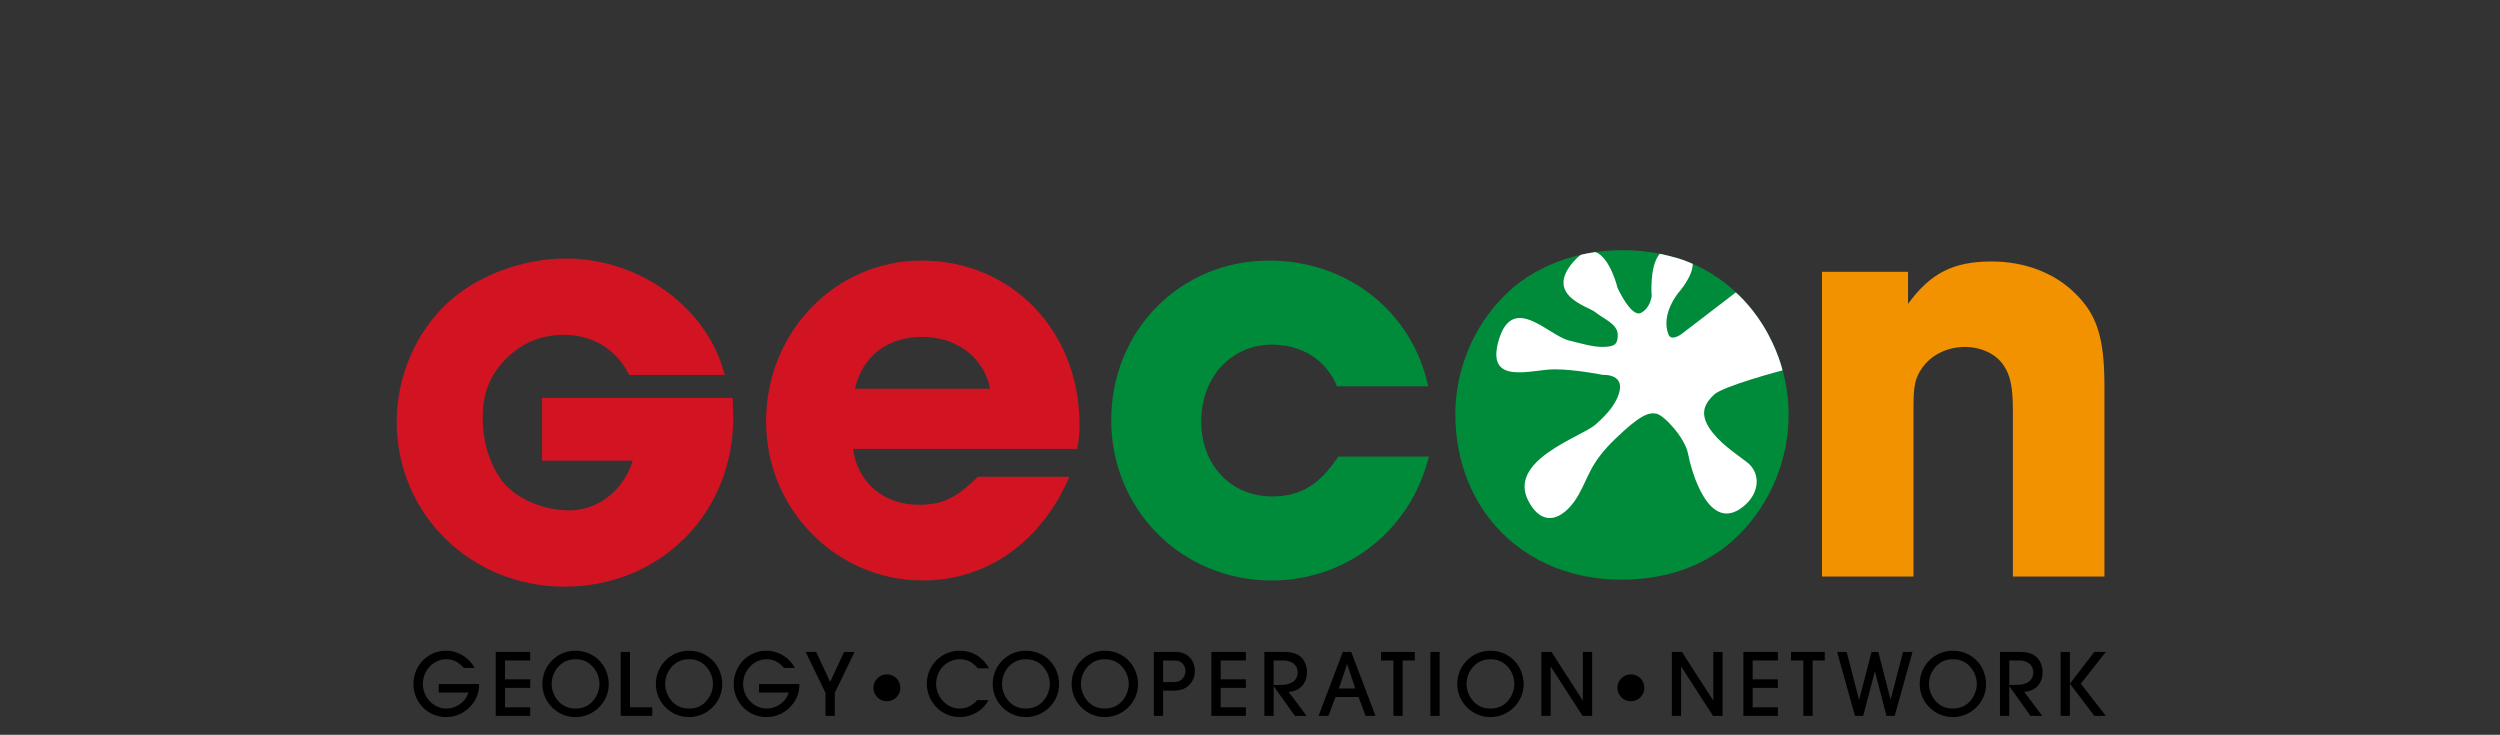
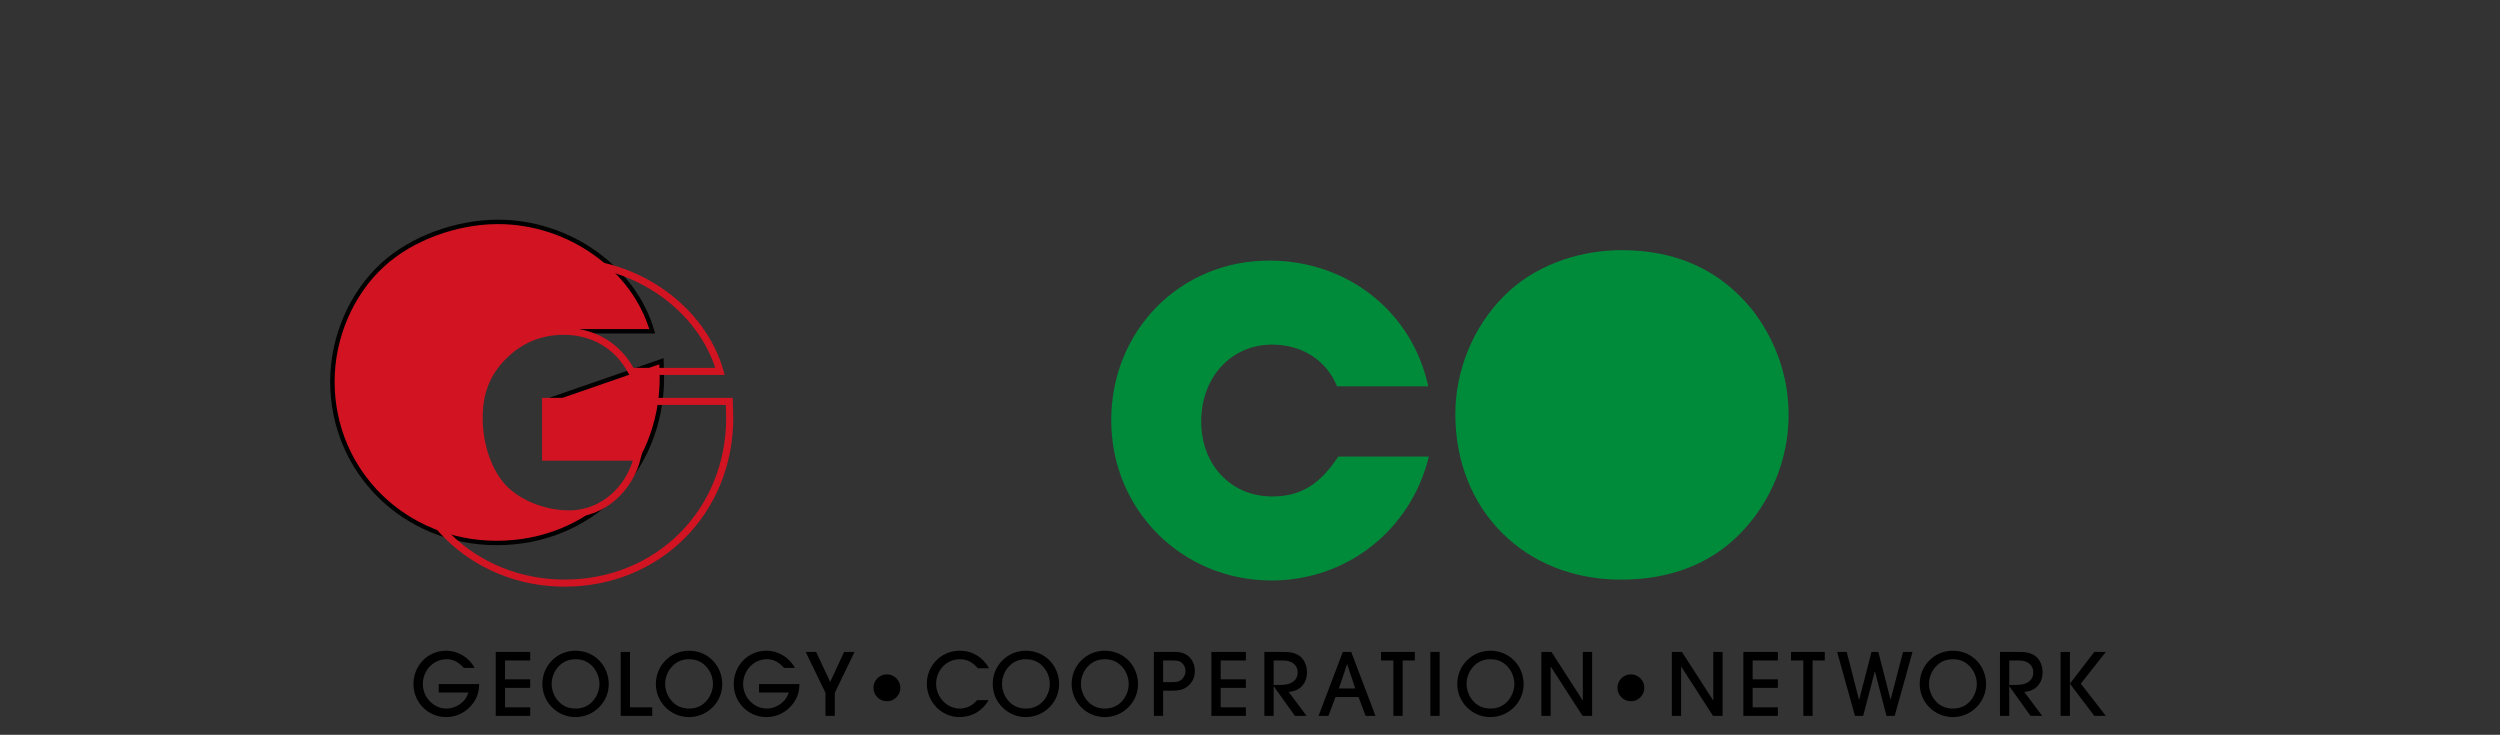
<svg xmlns="http://www.w3.org/2000/svg" version="1.1" id="Vrstva_1" x="0px" y="0px" width="566.93px" height="166.625px" viewBox="0 0 566.93 166.625" enable-background="new 0 0 566.93 166.625" xml:space="preserve">
  <rect x="0" y="0" width="566.93" height="166.625" fill="#333333" stroke="none" />
  <g>
-     <path fill="#D21422" stroke="#000000" d="M123.728,91.027v12.631h20.825c-1.674,6.893-7.534,12.88-15.488,12.88   c-5.651,0-11.406-2.304-14.86-5.859c-3.454-3.657-5.547-9.716-5.547-15.885c0-5.755,1.675-10.046,5.338-13.814   c3.767-3.871,8.477-5.859,13.813-5.859c6.697,0,12.245,3.243,15.384,9.104h20.093c-4.082-14.232-18.837-24.802-34.953-24.802   c-9.523,0-19.675,3.768-26.162,9.732c-7.117,6.487-11.408,16.43-11.408,26.476c0,20.489,16.43,36.604,37.256,36.604   c21.244,0,37.463-16.221,37.463-37.546l-0.104-3.663L123.728,91.027L123.728,91.027z" />
+     <path fill="#D21422" stroke="#000000" d="M123.728,91.027v12.631h20.825c-1.674,6.893-7.534,12.88-15.488,12.88   c-5.651,0-11.406-2.304-14.86-5.859c-3.454-3.657-5.547-9.716-5.547-15.885c0-5.755,1.675-10.046,5.338-13.814   c3.767-3.871,8.477-5.859,13.813-5.859h20.093c-4.082-14.232-18.837-24.802-34.953-24.802   c-9.523,0-19.675,3.768-26.162,9.732c-7.117,6.487-11.408,16.43-11.408,26.476c0,20.489,16.43,36.604,37.256,36.604   c21.244,0,37.463-16.221,37.463-37.546l-0.104-3.663L123.728,91.027L123.728,91.027z" />
    <path fill="none" stroke="#D21422" stroke-width="1.603" d="M123.728,91.027v12.631h20.825c-1.674,6.893-7.534,12.88-15.488,12.88   c-5.651,0-11.406-2.304-14.86-5.859c-3.454-3.657-5.547-9.716-5.547-15.885c0-5.755,1.675-10.046,5.338-13.814   c3.767-3.871,8.477-5.859,13.813-5.859c6.697,0,12.245,3.243,15.384,9.104h20.093c-4.082-14.232-18.837-24.802-34.953-24.802   c-9.523,0-19.675,3.768-26.162,9.732c-7.117,6.487-11.408,16.43-11.408,26.476c0,20.489,16.43,36.604,37.256,36.604   c21.244,0,37.463-16.221,37.463-37.546l-0.104-3.663L123.728,91.027L123.728,91.027z" />
-     <path fill="#D21422" d="M193.86,88.148c1.756-7.433,7.432-11.757,15.27-11.757c7.838,0,14.053,4.73,15.404,11.757H193.86z    M221.696,108.127c-0.27,0.404-0.541,0.54-0.946,0.944c-4.324,4.051-7.297,5.401-12.432,5.401c-7.972,0-13.918-5.133-14.864-12.686   h50.808c0.405-2.158,0.541-3.237,0.541-5.533c0-21.213-15.404-37.159-35.809-37.159c-19.594,0-35.267,16.214-35.267,36.485   c0,19.974,15.945,36.054,35.538,36.054c14.594,0,26.891-8.781,33.242-23.505h-20.81V108.127z" />
    <path fill="#008B3B" d="M303.479,103.541c-4.189,6.34-8.514,9.041-15,9.041c-9.323,0-16.079-7.153-16.079-17.002   c0-10,6.756-17.432,16.079-17.432c6.758,0,12.298,3.513,14.73,9.458h20.674c-3.648-16.891-18.242-28.511-36.079-28.511   c-20.134,0-35.808,15.81-35.808,36.214c0,20.244,15.945,36.324,36.348,36.324c17.162,0,31.621-11.485,35.675-28.093H303.479   L303.479,103.541z" />
    <path fill="#008B3B" d="M367.75,56.732c-10.438,0-20.32,3.897-26.721,10.438c-6.96,6.958-10.997,16.84-10.997,26.722   c0,21.828,15.728,37.556,37.578,37.556c10.996,0,20.182-3.481,27.002-10.439c6.959-7.097,10.995-16.828,10.995-26.977   c0-8.77-3.062-17.258-8.49-24.079C389.881,61.186,380.137,56.732,367.75,56.732" />
-     <path fill="#F39200" d="M413.172,130.747h20.754v-38.6c0-4.811,0.414-6.461,1.926-8.66c2.062-3.023,5.771-4.811,9.758-4.811   c3.712,0,7.147,1.649,8.798,4.261c1.513,2.199,2.062,4.948,2.062,10.171v37.638h20.756V87.61c0-10.996-1.65-16.357-6.873-21.305   c-4.673-4.535-11.408-7.009-18.693-7.009c-8.659,0-13.883,2.611-18.969,9.621v-7.284h-19.518V130.747L413.172,130.747z" />
  </g>
  <g>
-     <path fill="#FFFFFF" d="M361.808,57.161c3.364,1.241,5.017,8.155,5.017,8.155s3.089,6.725,5.268,5.643   c2.177-1.083,2.464-3.8,2.464-3.8s-0.586-6.744,1.821-9.604c0,0,1.285,0.224,3.91,0.958c1.831,0.513,3.581,1.329,3.581,1.329   c-0.004,2.911-3.218,6.507-3.218,6.507s-4.11,4.83-2.295,9.498c0.643,1.652,2.958-0.09,2.958-0.09l12.321-9.443   c0,0,3.217,2.717,6.12,7.385c3.413,5.485,4.471,10.285,4.471,10.285s-13.421,3.54-15.516,5.5c-2.094,1.96-3.271,4.164-1.144,7.486   c2.126,3.315,5.55,5.51,8.604,7.851c3.055,2.34,3.057,6.903-0.824,10.039c-7.917,6.398-11.859-8.301-12.537-11.93   c-0.677-3.63-5.441-8.765-7.174-9.117c-1.73-0.353-3.681,0.248-9.327,5.699c-5.647,5.445-5.909,8.332-8.275,12.586   c-2.815,5.064-7.766,8.222-11.339,1.696c-5.134-9.359,11.811-14.653,15.057-17.458c3.244-2.809,4.475-4.816,5.123-6.389   c2.192-5.311-3.359-4.927-3.359-4.927s-6.19-1.263-11.05-1.269c-5.097-0.007-15.739,3.867-12.558-6.728s11.318-0.892,15.9,0.192   c2.313,0.546,5.44,1.527,7.805,1.454c2.367-0.073,3.292-0.439,3.246-2.809c-0.046-2.368-3.164-3.522-5.154-5.113   c-1.6-1.278-11.554-3.791-4.851-11.446c0.573-0.654,1.121-1.152,1.644-1.516c0,0,0.605-0.158,1.489-0.324   C360.872,57.292,361.808,57.161,361.808,57.161z" />
-     <path fill="#FFFFFF" d="M398.798,74.769" />
-   </g>
+     </g>
  <g>
    <path d="M477.537,162.334l-5.668-7.299l5.668-7.19h-2.604l-5.54,7.19v-7.19h-2.107v14.489h2.107v-7.299l5.54,7.299H477.537z    M455.645,155.318v-5.54h2.236c1.934,0,3.215,1.065,3.215,2.692c0,1-0.457,1.803-1.281,2.282c-0.718,0.411-1.434,0.565-2.716,0.565   H455.645z M463.115,162.334l-4.062-5.41c1.13-0.15,1.673-0.347,2.324-0.76c1.152-0.761,1.826-2.107,1.826-3.693   c0-1.368-0.5-2.628-1.325-3.431c-0.892-0.826-2.086-1.195-3.867-1.195h-4.475v14.489h2.107V155.6l4.822,6.734H463.115   L463.115,162.334z M442.851,149.496c1.673,0,2.976,0.587,4.04,1.825c0.891,1.063,1.391,2.411,1.391,3.824   c0,1.412-0.63,2.953-1.63,3.974c-0.979,1.043-2.28,1.564-3.778,1.564c-1.521,0-2.825-0.521-3.802-1.564   c-1.021-1.043-1.629-2.562-1.629-4.039c0-1.348,0.5-2.695,1.391-3.759C439.874,150.105,441.2,149.496,442.851,149.496    M442.851,147.563c-4.171,0-7.515,3.346-7.515,7.536c0,4.149,3.365,7.517,7.515,7.517c4.127,0,7.537-3.367,7.537-7.429   C450.388,150.886,447.107,147.563,442.851,147.563 M429.666,162.334l4.04-14.489h-2.149l-2.824,10.84l-2.781-10.84h-1.541   l-2.824,10.905l-2.803-10.905h-2.173l4.041,14.489h1.867l2.649-10.123l2.628,10.123H429.666z M411.051,162.334v-12.556h2.759   v-1.934h-7.668v1.934h2.802v12.556H411.051z M403.166,162.334V160.4h-5.713v-4.41h5.713v-1.932h-5.713v-4.28h5.713v-1.934h-7.819   v14.489H403.166z M390.634,162.334v-14.489h-2.107v11.034l-7.103-11.034h-2.303v14.489h2.106v-11.208l7.235,11.208H390.634z    M371.992,153.823c-0.594-0.595-1.311-0.892-2.149-0.892c-0.845,0-1.564,0.297-2.158,0.892c-0.595,0.595-0.892,1.311-0.892,2.149   c0,0.846,0.298,1.563,0.892,2.159c0.594,0.594,1.313,0.892,2.158,0.892c0.839,0,1.556-0.298,2.149-0.892   c0.596-0.596,0.892-1.313,0.892-2.159C372.885,155.134,372.588,154.418,371.992,153.823 M361.051,162.334v-14.489h-2.107v11.034   l-7.104-11.034h-2.302v14.489h2.107v-11.208l7.232,11.208H361.051z M337.982,149.496c1.672,0,2.976,0.587,4.041,1.825   c0.891,1.063,1.391,2.411,1.391,3.824c0,1.412-0.631,2.953-1.629,3.974c-0.978,1.043-2.282,1.564-3.78,1.564   c-1.521,0-2.823-0.521-3.802-1.564c-1.02-1.043-1.628-2.562-1.628-4.039c0-1.348,0.499-2.695,1.39-3.759   C335.007,150.105,336.332,149.496,337.982,149.496 M337.982,147.563c-4.17,0-7.516,3.346-7.516,7.536   c0,4.149,3.367,7.517,7.516,7.517c4.127,0,7.537-3.367,7.537-7.429C345.52,150.886,342.239,147.563,337.982,147.563    M326.471,147.845h-2.107v14.489h2.107V147.845z M318.087,162.334v-12.556h2.759v-1.934h-7.669v1.934h2.803v12.556H318.087z    M307.335,156.121h-3.715l1.867-5.54L307.335,156.121z M311.918,162.334l-5.495-14.489h-1.913l-5.494,14.489h2.236l1.607-4.279   h5.214l1.608,4.279H311.918z M288.829,155.318v-5.54h2.237c1.932,0,3.214,1.065,3.214,2.692c0,1-0.456,1.803-1.282,2.282   c-0.715,0.411-1.433,0.565-2.714,0.565H288.829z M296.3,162.334l-4.061-5.41c1.13-0.15,1.671-0.347,2.325-0.76   c1.15-0.761,1.824-2.107,1.824-3.693c0-1.368-0.5-2.628-1.326-3.431c-0.89-0.826-2.085-1.195-3.865-1.195h-4.475v14.489h2.106   V155.6l4.822,6.734H296.3L296.3,162.334z M282.529,162.334V160.4h-5.712v-4.41h5.712v-1.932h-5.712v-4.28h5.712v-1.934h-7.819   v14.489H282.529z M263.763,154.688v-4.91h2.151c1.172,0,1.671,0.13,2.172,0.608c0.455,0.434,0.76,1.107,0.76,1.781   s-0.326,1.412-0.825,1.891c-0.521,0.455-1.065,0.63-2.086,0.63H263.763L263.763,154.688z M263.763,156.621h2.086   c1.933,0,2.997-0.391,3.974-1.456c0.761-0.825,1.13-1.78,1.13-2.997c0-2.542-1.76-4.323-4.257-4.323h-5.039v14.489h2.106V156.621   L263.763,156.621z M250.535,149.496c1.672,0,2.975,0.587,4.04,1.825c0.891,1.063,1.391,2.411,1.391,3.824   c0,1.412-0.63,2.953-1.63,3.974c-0.976,1.043-2.281,1.564-3.778,1.564c-1.521,0-2.825-0.521-3.802-1.564   c-1.021-1.043-1.628-2.562-1.628-4.039c0-1.348,0.499-2.695,1.39-3.759C247.559,150.105,248.884,149.496,250.535,149.496    M250.535,147.563c-4.171,0-7.516,3.346-7.516,7.536c0,4.149,3.367,7.517,7.516,7.517c4.127,0,7.537-3.367,7.537-7.429   C258.072,150.886,254.791,147.563,250.535,147.563 M232.636,149.496c1.672,0,2.976,0.587,4.041,1.825   c0.89,1.063,1.39,2.411,1.39,3.824c0,1.412-0.63,2.953-1.628,3.974c-0.978,1.043-2.281,1.564-3.78,1.564   c-1.521,0-2.825-0.521-3.801-1.564c-1.021-1.043-1.629-2.562-1.629-4.039c0-1.348,0.499-2.695,1.39-3.759   C229.66,150.105,230.986,149.496,232.636,149.496 M232.636,147.563c-4.171,0-7.516,3.346-7.516,7.536   c0,4.149,3.367,7.517,7.516,7.517c4.126,0,7.538-3.367,7.538-7.429C240.175,150.886,236.894,147.563,232.636,147.563    M221.582,158.771c-1.064,1.26-2.412,1.911-3.954,1.911c-2.889,0-5.343-2.585-5.343-5.626c0-3.084,2.39-5.561,5.387-5.561   c1.607,0,2.911,0.651,4.062,2.043h2.564c-1.456-2.563-3.823-3.976-6.669-3.976c-4.148,0-7.451,3.323-7.451,7.472   c0,4.172,3.346,7.581,7.43,7.581c2.78,0,5.212-1.412,6.581-3.845H221.582z M203.275,153.823c-0.595-0.595-1.312-0.892-2.149-0.892   c-0.845,0-1.564,0.297-2.158,0.892c-0.595,0.595-0.893,1.311-0.893,2.149c0,0.846,0.298,1.563,0.893,2.159   c0.594,0.594,1.313,0.892,2.158,0.892c0.838,0,1.555-0.298,2.149-0.892c0.595-0.596,0.891-1.313,0.891-2.159   C204.166,155.134,203.87,154.418,203.275,153.823 M189.307,162.334v-5.214l4.475-9.275h-2.367l-3.149,6.798l-3.193-6.798h-2.368   l4.495,9.275v5.214H189.307z M172.126,155.122v1.933h6.755c-0.435,1.129-0.804,1.694-1.563,2.324   c-0.956,0.826-2.216,1.304-3.433,1.304c-2.91,0-5.365-2.543-5.365-5.561c0-3.084,2.411-5.626,5.343-5.626   c1.521,0,2.672,0.564,3.953,1.977h2.454c-1.303-2.412-3.779-3.91-6.495-3.91c-4.104,0-7.385,3.346-7.385,7.56   c0,4.171,3.301,7.493,7.408,7.493c2.389,0,4.583-1.108,6.016-3.018c1.021-1.348,1.433-2.651,1.477-4.476H172.126z M156.248,149.496   c1.673,0,2.976,0.587,4.04,1.825c0.891,1.063,1.391,2.411,1.391,3.824c0,1.412-0.629,2.953-1.629,3.974   c-0.977,1.043-2.281,1.564-3.779,1.564c-1.521,0-2.824-0.521-3.802-1.564c-1.021-1.043-1.628-2.562-1.628-4.039   c0-1.348,0.5-2.695,1.389-3.759C153.272,150.105,154.597,149.496,156.248,149.496 M156.248,147.563   c-4.17,0-7.516,3.346-7.516,7.536c0,4.149,3.367,7.517,7.516,7.517c4.127,0,7.537-3.367,7.537-7.429   C163.785,150.886,160.505,147.563,156.248,147.563 M147.907,162.334V160.4h-5.04v-12.556h-2.106v14.489H147.907z M130.509,149.496   c1.672,0,2.976,0.587,4.04,1.825c0.891,1.063,1.391,2.411,1.391,3.824c0,1.412-0.63,2.953-1.629,3.974   c-0.977,1.043-2.281,1.564-3.779,1.564c-1.521,0-2.824-0.521-3.802-1.564c-1.021-1.043-1.629-2.562-1.629-4.039   c0-1.348,0.5-2.695,1.391-3.759C127.533,150.105,128.858,149.496,130.509,149.496 M130.509,147.563   c-4.171,0-7.516,3.346-7.516,7.536c0,4.149,3.367,7.517,7.516,7.517c4.127,0,7.537-3.367,7.537-7.429   C138.046,150.886,134.766,147.563,130.509,147.563 M120.235,162.334V160.4h-5.712v-4.41h5.712v-1.932h-5.712v-4.28h5.712v-1.934   h-7.82v14.489H120.235z M99.491,155.122v1.933h6.755c-0.435,1.129-0.803,1.694-1.564,2.324c-0.955,0.826-2.215,1.304-3.432,1.304   c-2.911,0-5.365-2.543-5.365-5.561c0-3.084,2.412-5.626,5.344-5.626c1.521,0,2.672,0.564,3.954,1.977h2.454   c-1.303-2.412-3.779-3.91-6.494-3.91c-4.105,0-7.385,3.346-7.385,7.56c0,4.171,3.302,7.493,7.407,7.493   c2.39,0,4.583-1.108,6.016-3.018c1.021-1.348,1.434-2.651,1.479-4.476H99.491z" />
  </g>
</svg>